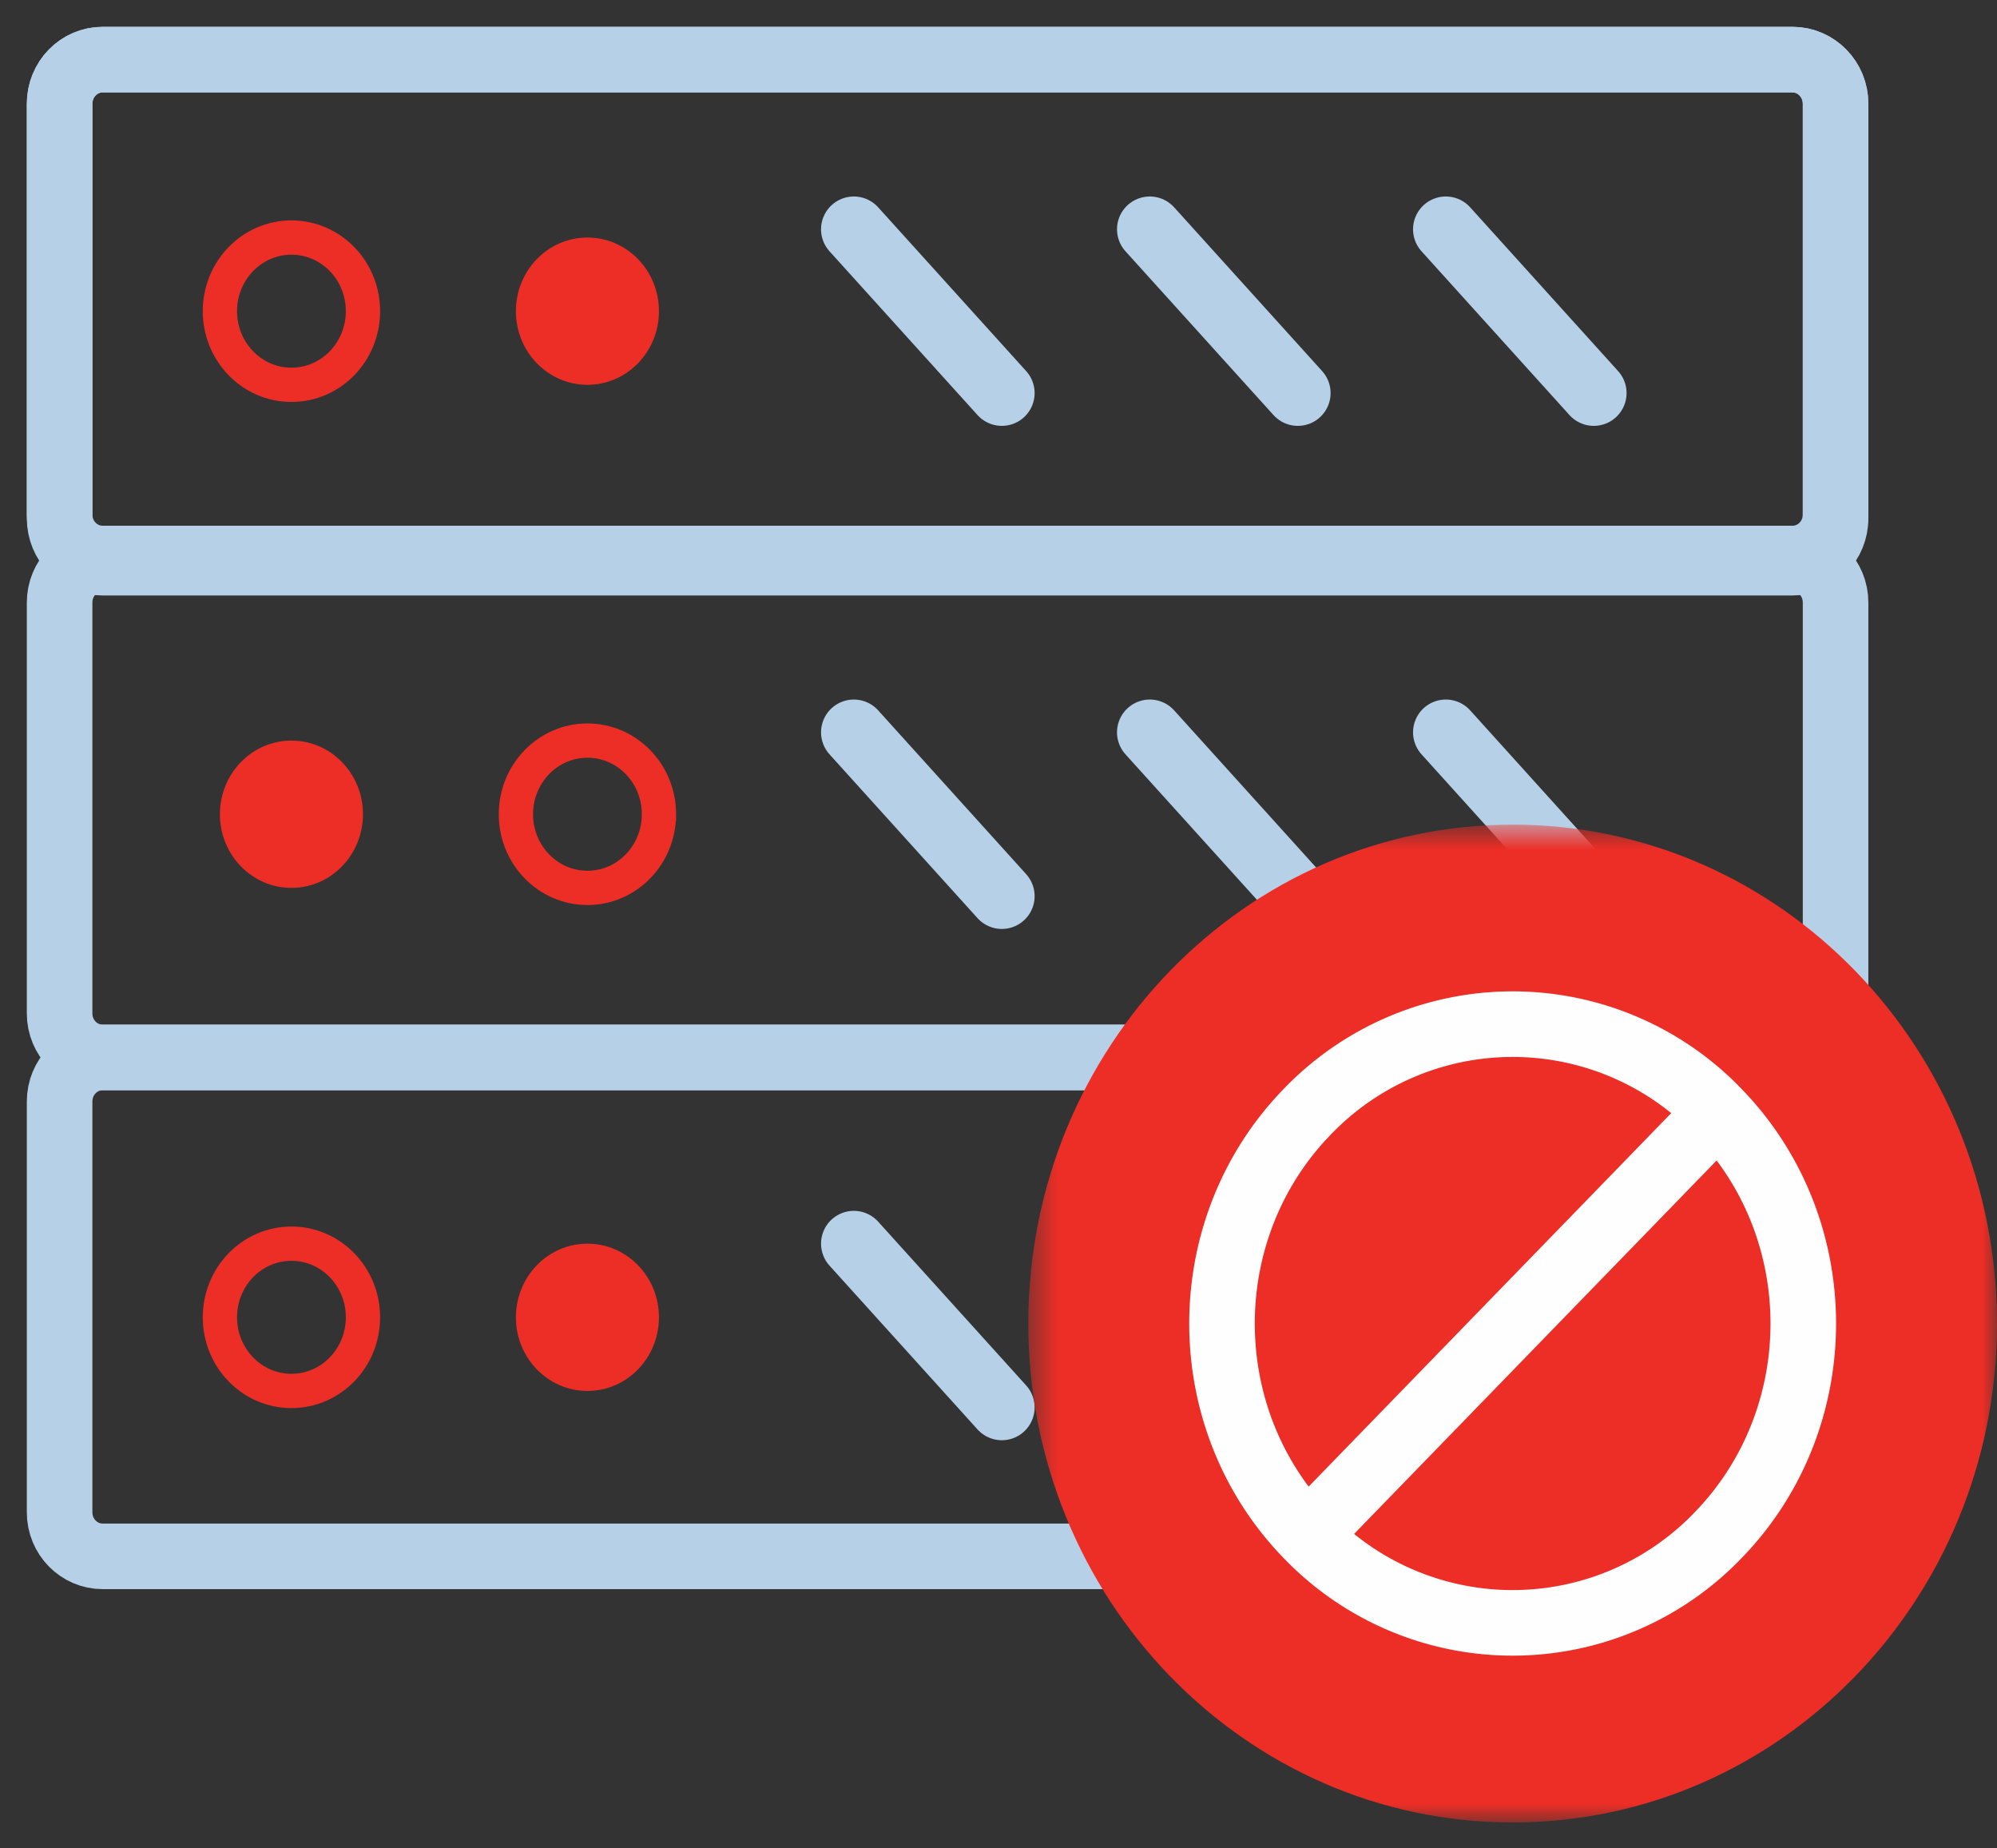
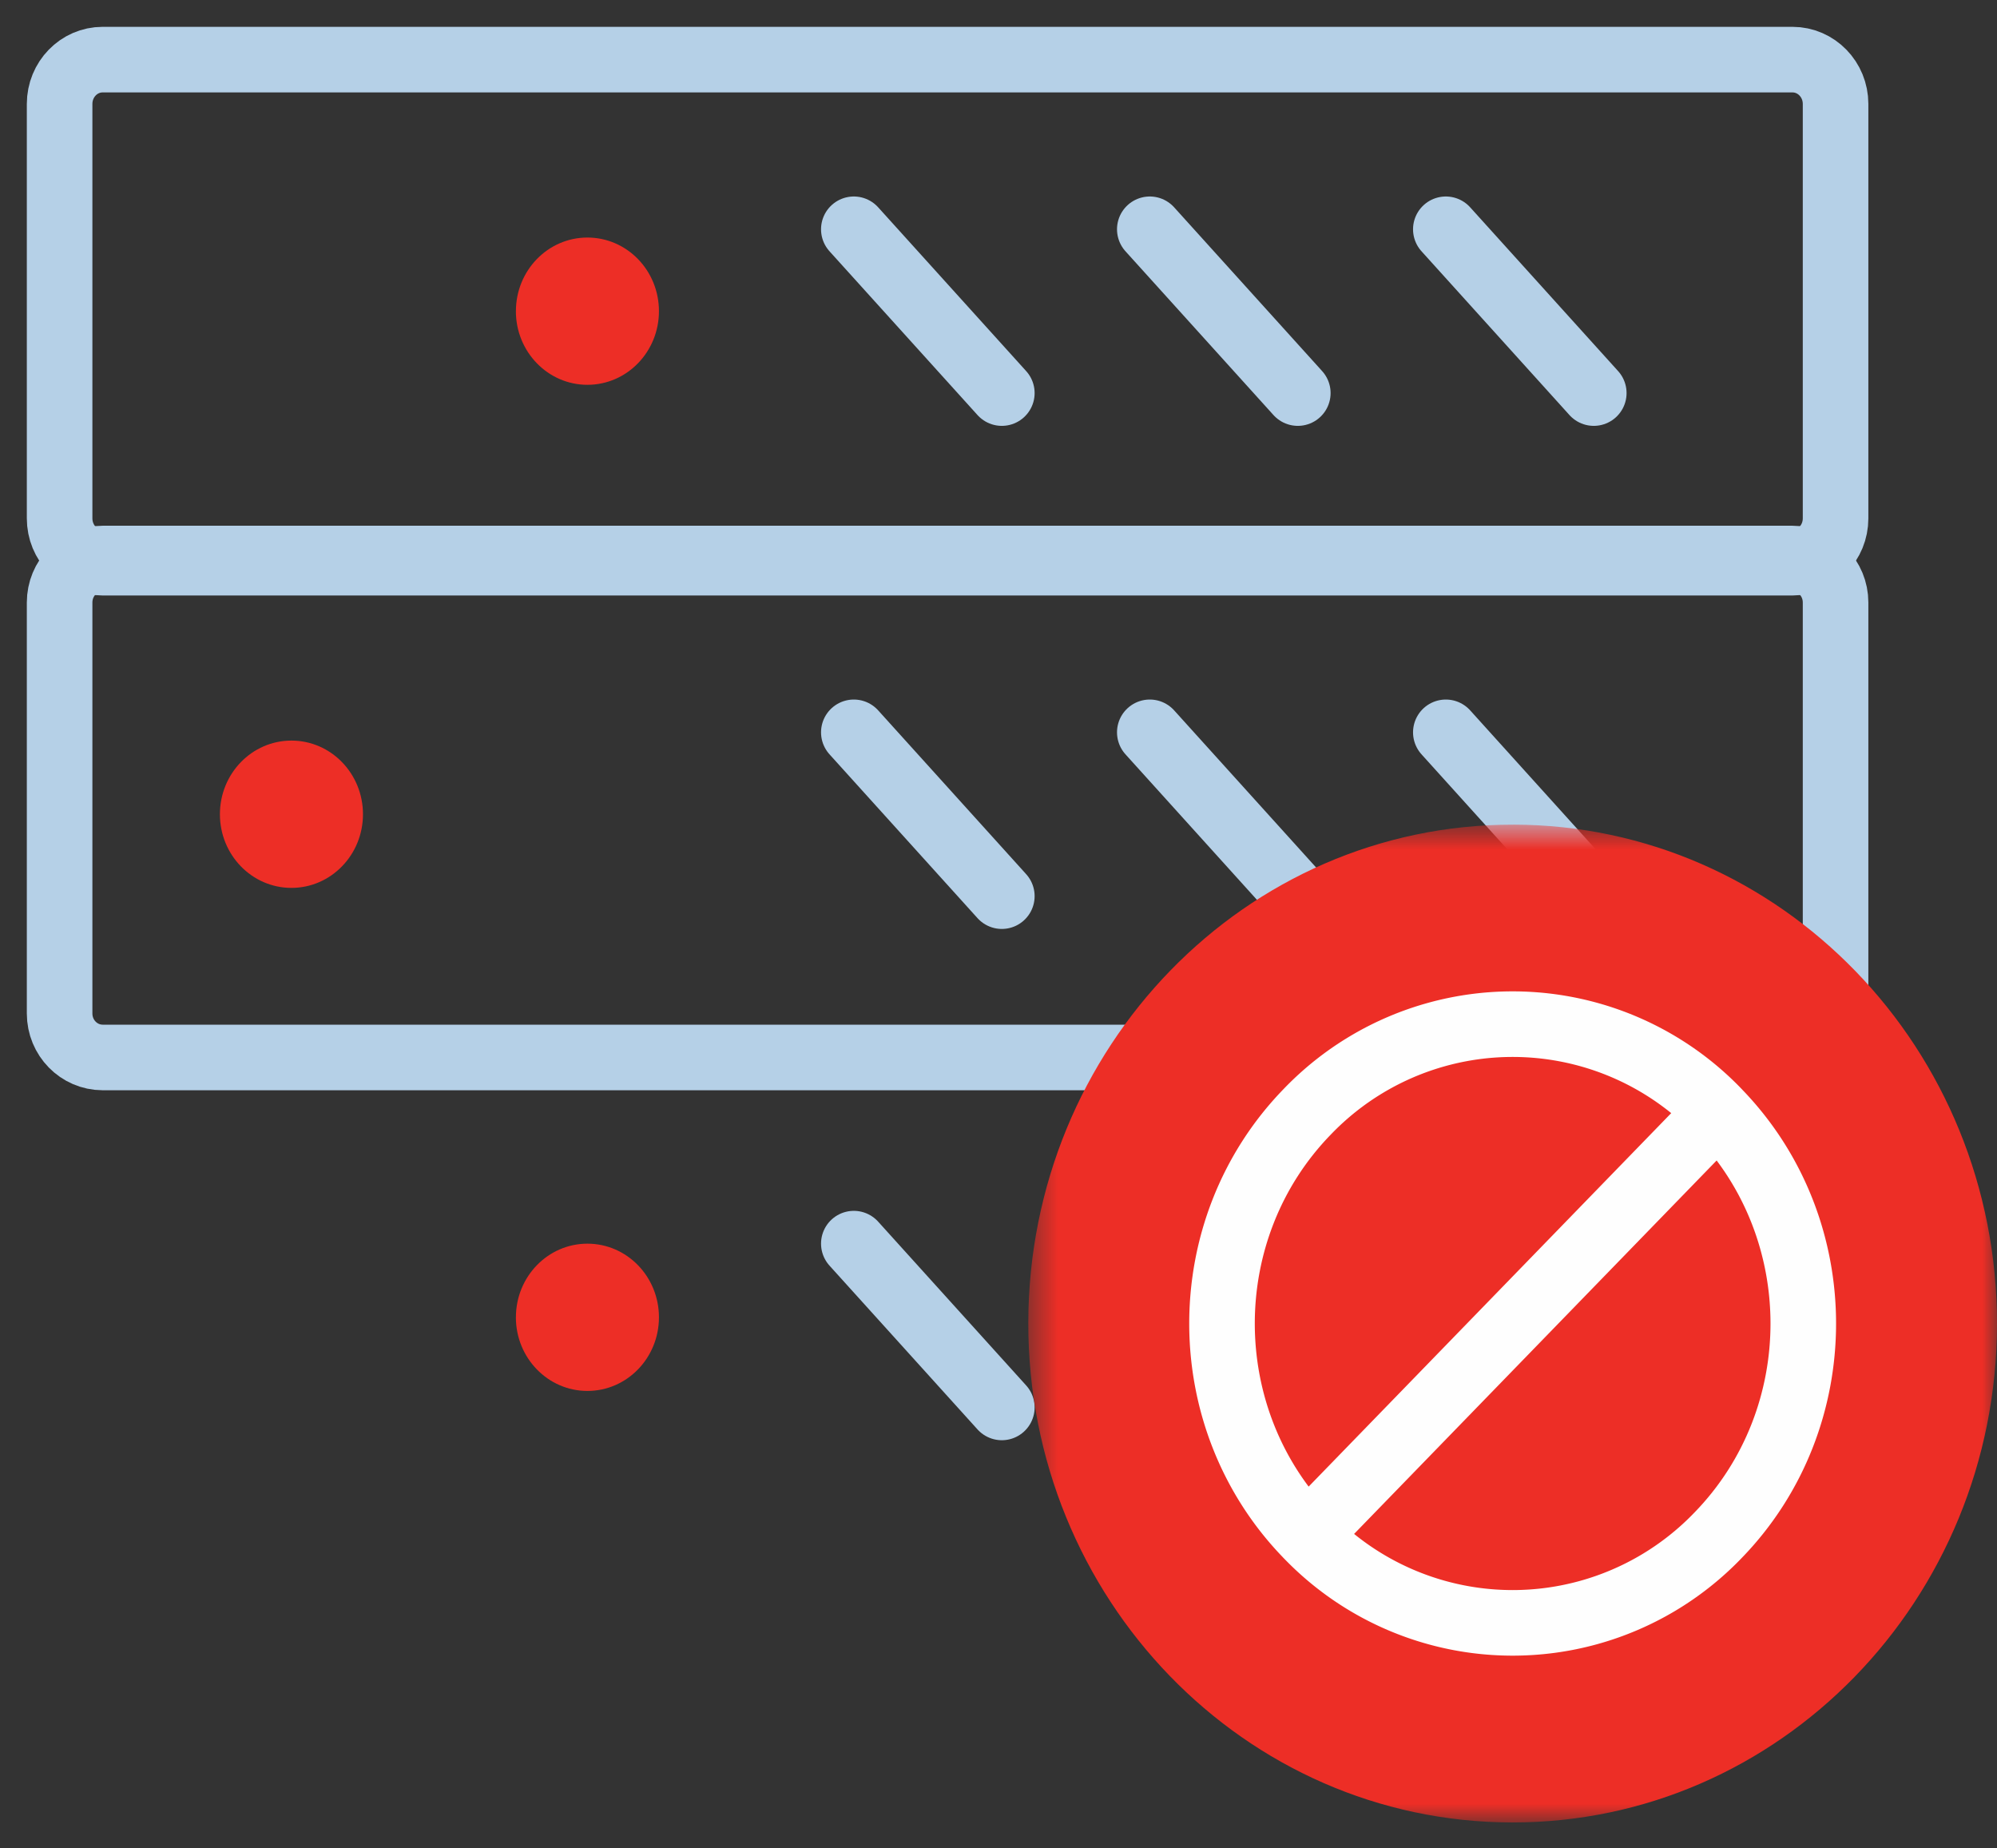
<svg xmlns="http://www.w3.org/2000/svg" xmlns:xlink="http://www.w3.org/1999/xlink" viewBox="0 0 67 62">
  <rect x="0" y="0" width="67" height="62" fill="#333333" stroke="none" />
  <defs>
    <path id="a" d="M32.5 25.661H65v33.47H32.5z" />
  </defs>
  <g fill="none" fill-rule="evenodd" transform="translate(2 2)">
    <path stroke="#B5D0E7" stroke-linecap="round" stroke-linejoin="round" stroke-width="2.2" d="M1.444 0h56.693c.8 0 1.447.666 1.447 1.487v13.901c0 .821-.648 1.487-1.447 1.487H1.444C.646 16.875 0 16.21 0 15.388V1.487C0 .666.646 0 1.444 0z" />
    <path stroke="#B5D0E7" stroke-linecap="round" stroke-linejoin="round" stroke-width="2.2" d="M1.444 16.735h56.693c.8 0 1.447.66 1.447 1.475v13.786c0 .815-.648 1.475-1.447 1.475H1.444C.646 33.47 0 32.81 0 31.996V18.21c0-.815.646-1.475 1.444-1.475z" />
-     <path stroke="#B5D0E7" stroke-linecap="round" stroke-linejoin="round" stroke-width="2.2" d="M1.444 33.47h56.693c.8 0 1.447.66 1.447 1.476V48.73c0 .815-.648 1.475-1.447 1.475H1.444C.646 50.205 0 49.545 0 48.73V34.946c0-.815.646-1.475 1.444-1.475zm0-33.47h56.693c.8 0 1.447.66 1.447 1.475V15.26c0 .815-.648 1.475-1.447 1.475H1.444C.646 16.735 0 16.075 0 15.26V1.475C0 .66.646 0 1.444 0z" />
-     <path stroke="#ED2E26" stroke-linecap="round" stroke-width="1.15" d="M5.378 8.438c0-1.365 1.074-2.47 2.4-2.47 1.326 0 2.4 1.105 2.4 2.47 0 1.364-1.074 2.47-2.4 2.47-1.326 0-2.4-1.106-2.4-2.47z" />
    <path fill="#ED2E26" d="M15.309 8.438c0-1.365 1.074-2.47 2.399-2.47 1.326 0 2.4 1.105 2.4 2.47 0 1.364-1.074 2.47-2.4 2.47-1.325 0-2.4-1.106-2.4-2.47" />
-     <path stroke="#ED2E26" stroke-linecap="round" stroke-width="1.15" d="M5.378 42.187c0-1.364 1.074-2.47 2.4-2.47 1.326 0 2.4 1.106 2.4 2.47 0 1.365-1.074 2.47-2.4 2.47-1.326 0-2.4-1.105-2.4-2.47z" />
    <path fill="#ED2E26" d="M15.309 42.187c0-1.364 1.074-2.47 2.399-2.47 1.326 0 2.4 1.106 2.4 2.47 0 1.365-1.074 2.47-2.4 2.47-1.325 0-2.4-1.105-2.4-2.47" />
-     <path stroke="#ED2E26" stroke-linecap="round" stroke-width="1.15" d="M20.108 25.313c0 1.364-1.074 2.47-2.399 2.47-1.326 0-2.4-1.106-2.4-2.47 0-1.365 1.074-2.471 2.4-2.471 1.325 0 2.4 1.106 2.4 2.47z" />
    <path fill="#ED2E26" d="M10.178 25.313c0 1.364-1.074 2.47-2.4 2.47-1.326 0-2.4-1.106-2.4-2.47 0-1.365 1.074-2.471 2.4-2.471 1.326 0 2.4 1.106 2.4 2.47" />
    <path stroke="#C5E2E9" stroke-linecap="round" stroke-linejoin="round" stroke-width="2.2" d="m36.576 39.716 4.966 5.494" />
    <path stroke="#B5D0E7" stroke-linecap="round" stroke-linejoin="round" stroke-width="2.2" d="m26.646 39.716 4.966 5.494" />
    <path stroke="#C5E2E9" stroke-linecap="round" stroke-linejoin="round" stroke-width="2.2" d="m46.508 39.716 4.964 5.494" />
    <path stroke="#B5D0E7" stroke-linecap="round" stroke-linejoin="round" stroke-width="2.2" d="m36.576 22.565 4.966 5.495m-14.896-5.495 4.966 5.495m14.896-5.495 4.964 5.495M36.576 5.691l4.966 5.494M26.646 5.691l4.966 5.494m14.896-5.494 4.964 5.494" />
    <mask id="b" fill="#fff">
      <use xlink:href="#a" />
    </mask>
    <path fill="#ED2E26" d="M48.772 25.661c8.974.014 16.241 7.517 16.228 16.759-.013 9.242-7.299 16.726-16.273 16.712-8.976-.014-16.24-7.517-16.227-16.76.013-9.243 7.298-16.724 16.272-16.71" mask="url(#b)" />
    <path stroke="#FEFEFE" stroke-linecap="round" stroke-linejoin="round" stroke-width="2.2" d="M55.644 35.296c3.809 3.922 3.809 10.278 0 14.2a9.553 9.553 0 0 1-13.789 0c-3.808-3.922-3.808-10.278 0-14.2a9.55 9.55 0 0 1 13.79 0zm0 0L41.855 49.497" mask="url(#b)" />
  </g>
</svg>